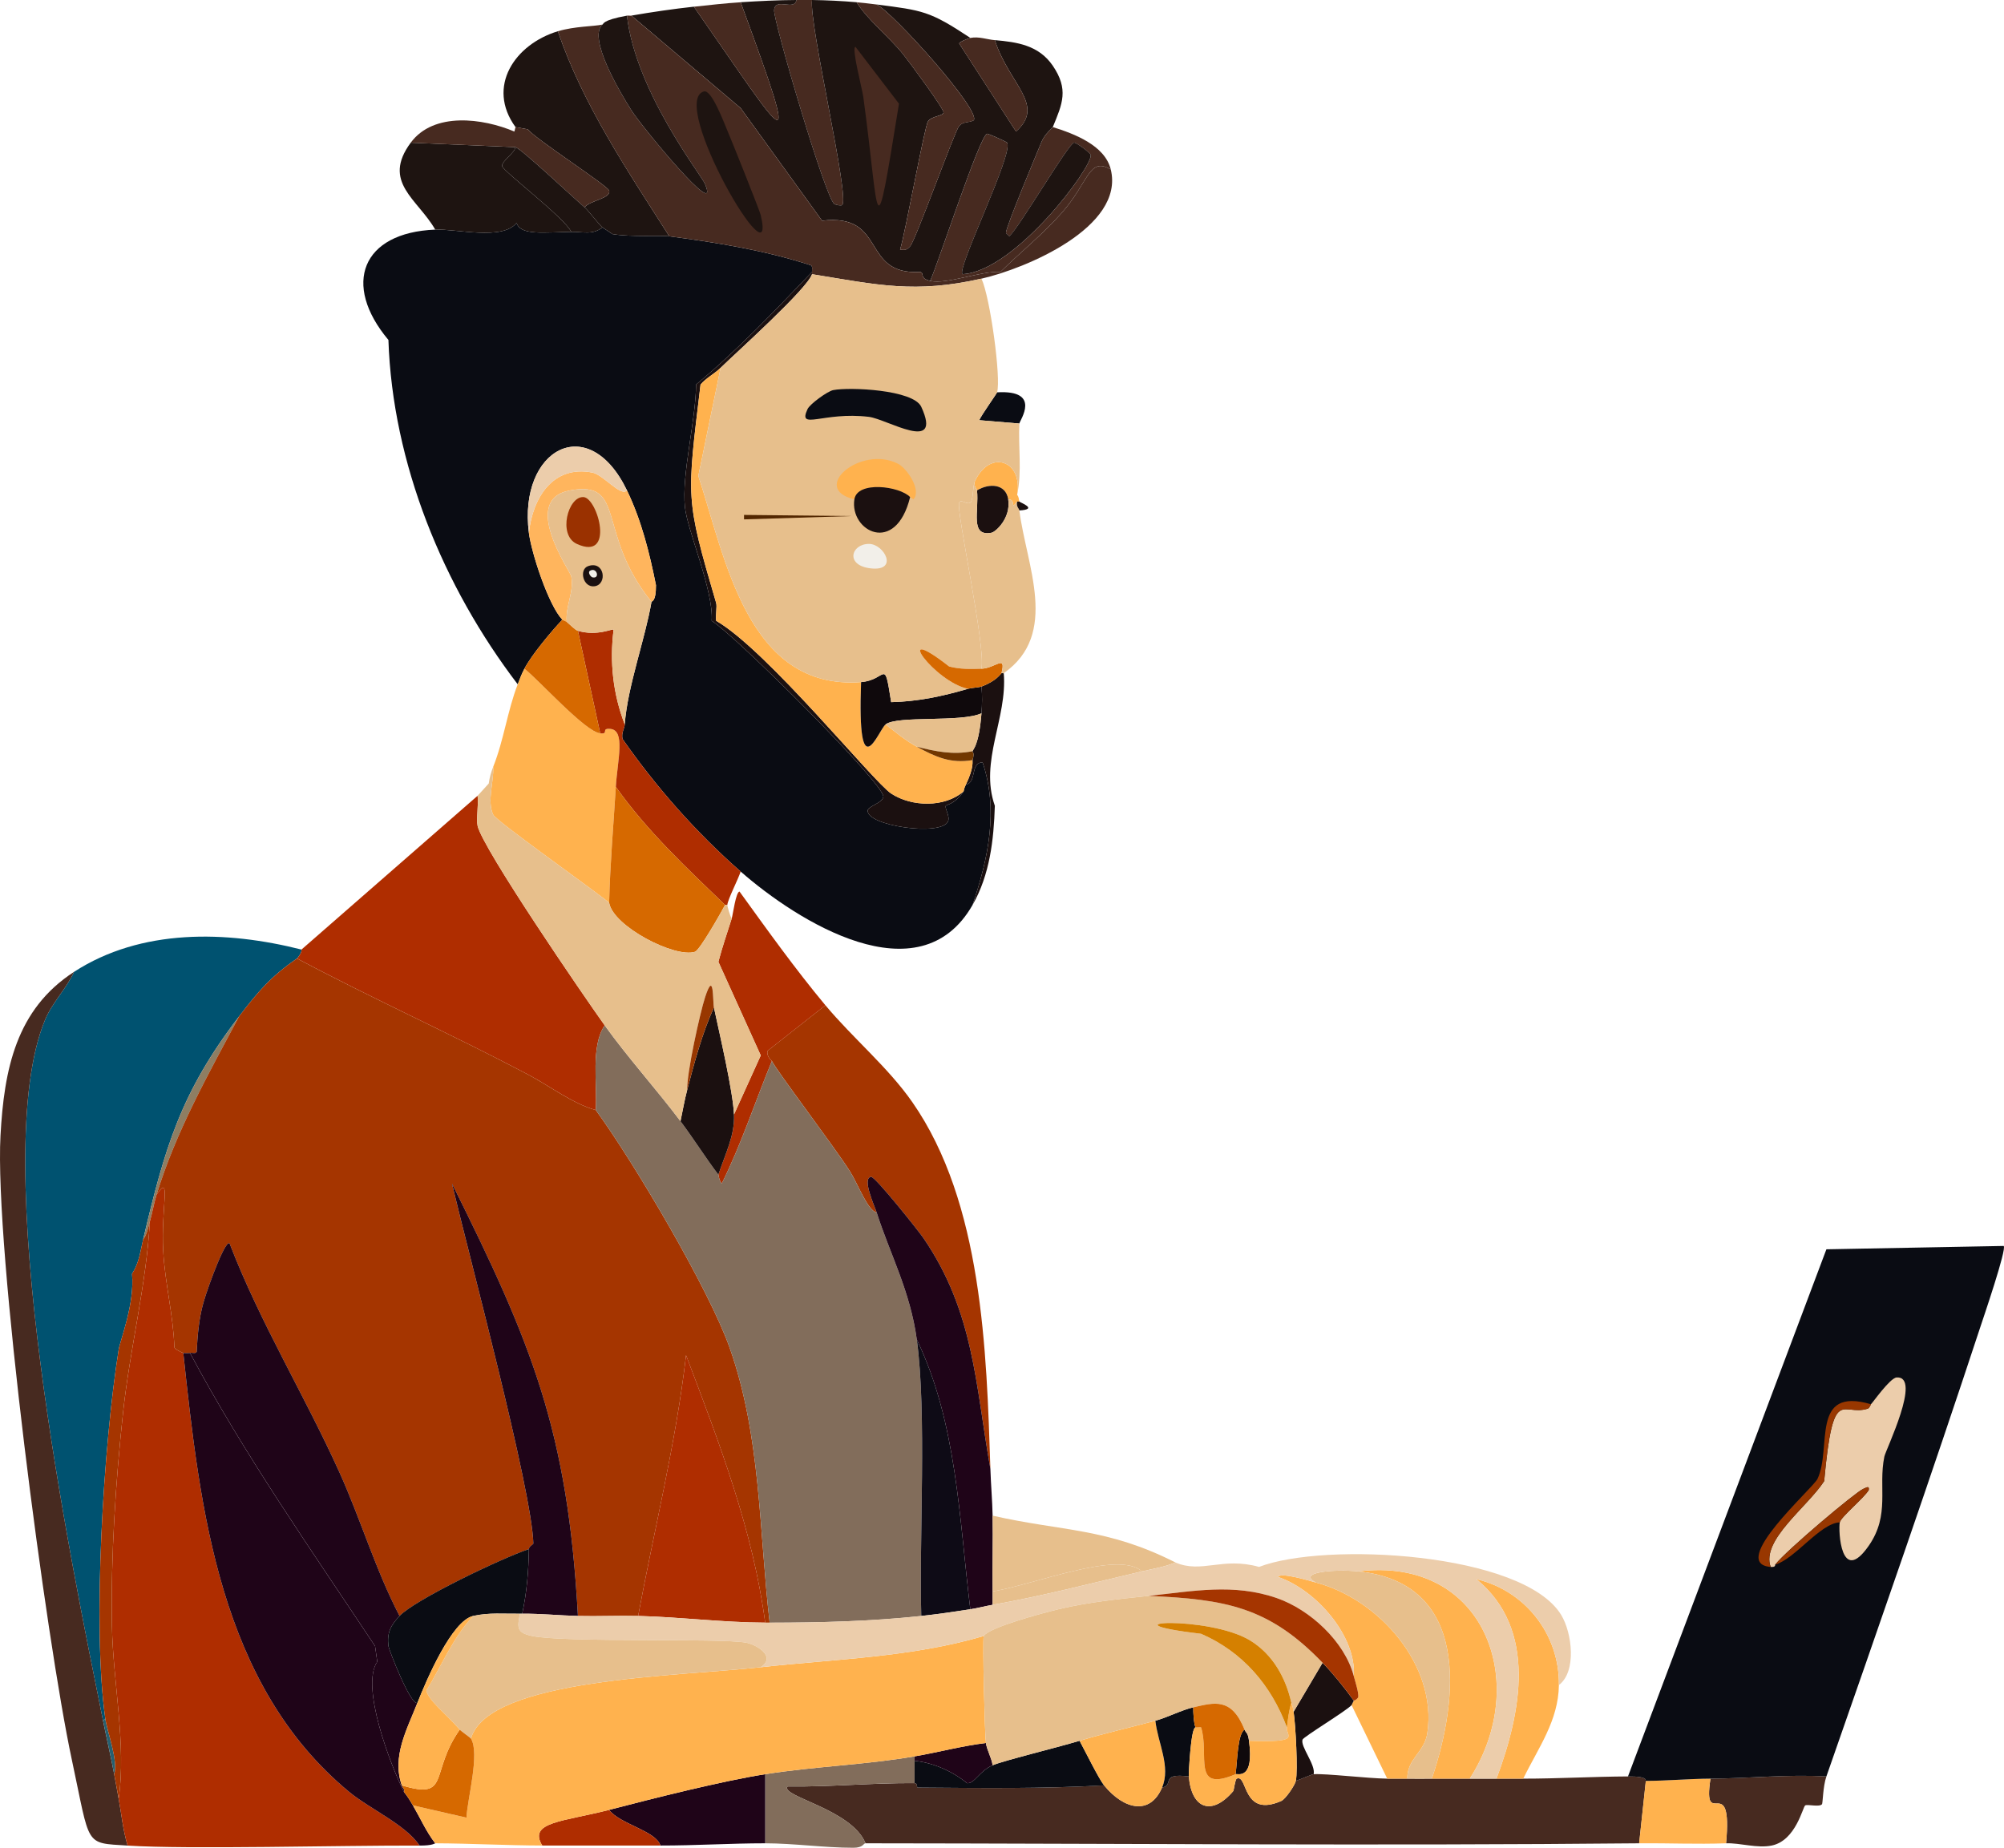
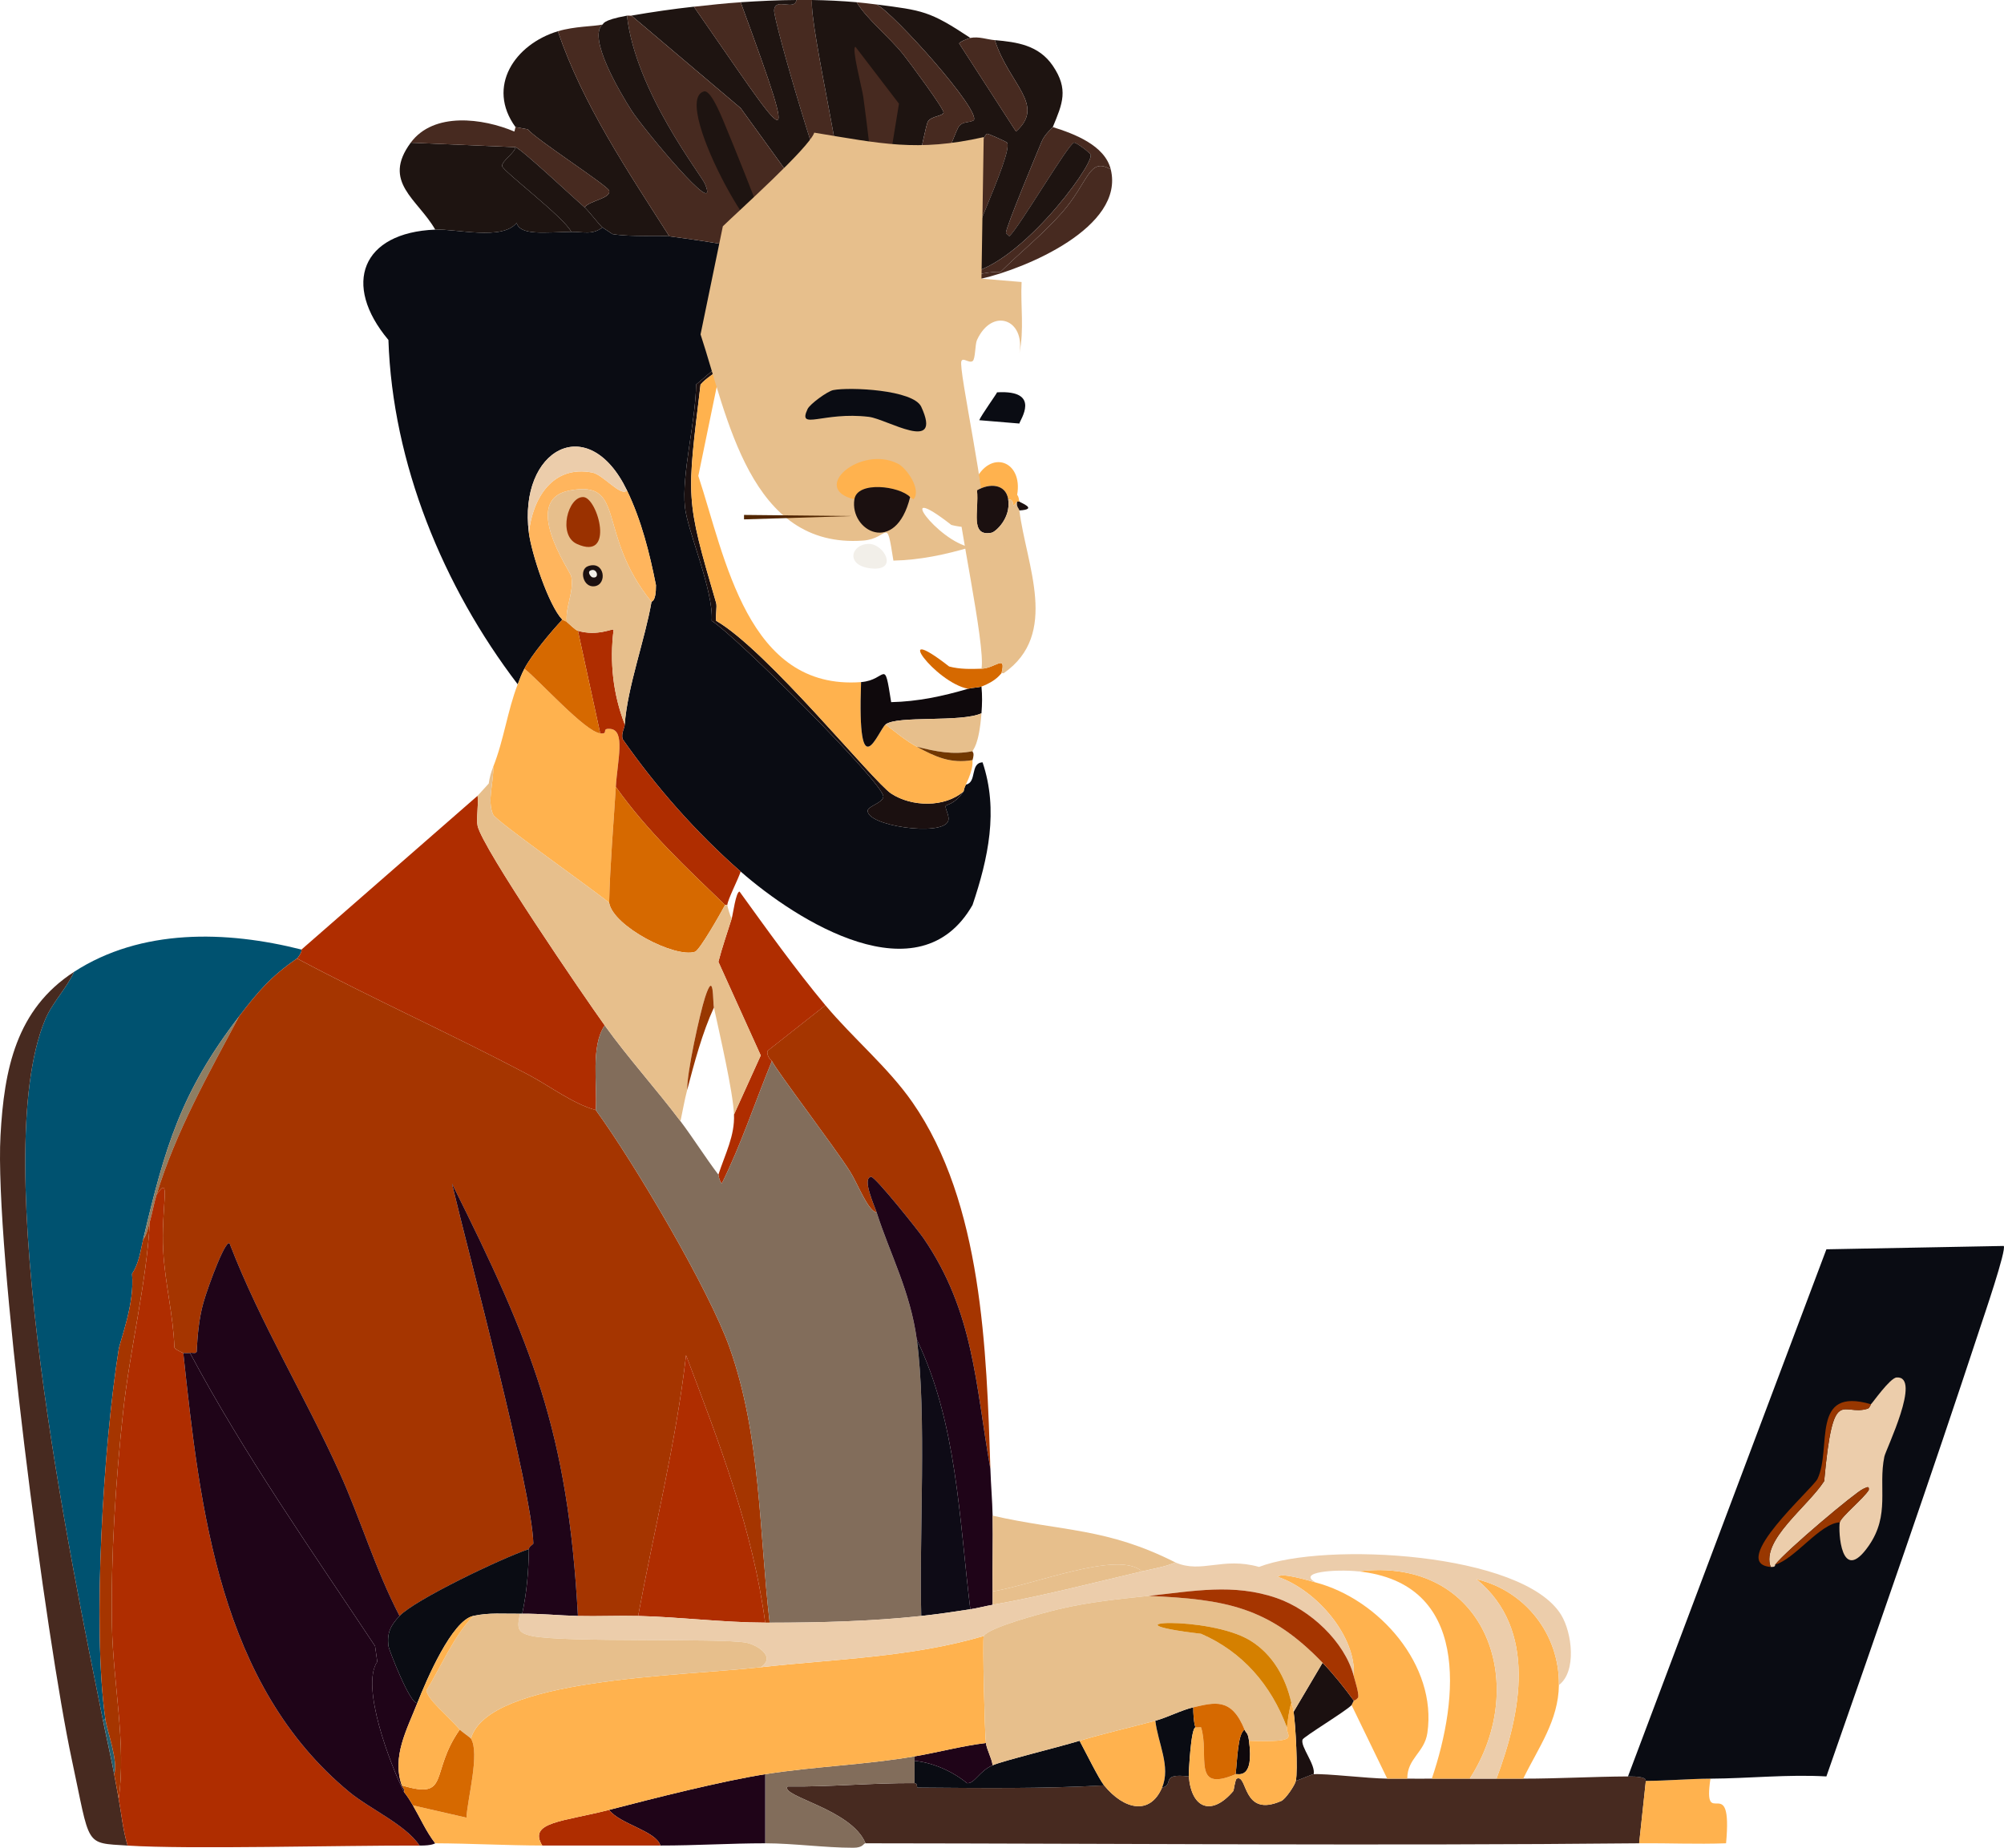
<svg xmlns="http://www.w3.org/2000/svg" id="Layer_2" data-name="Layer 2" viewBox="0 0 449.43 414.5">
  <defs>
    <style>
      .cls-1 {
        fill: #f2efe9;
      }

      .cls-1, .cls-2, .cls-3, .cls-4, .cls-5, .cls-6, .cls-7, .cls-8, .cls-9, .cls-10, .cls-11, .cls-12, .cls-13, .cls-14, .cls-15, .cls-16, .cls-17, .cls-18, .cls-19, .cls-20, .cls-21, .cls-22, .cls-23, .cls-24 {
        stroke-width: 0px;
      }

      .cls-2 {
        fill: #472a20;
      }

      .cls-3 {
        fill: #256071;
      }

      .cls-4 {
        fill: #522600;
      }

      .cls-5 {
        fill: #713700;
      }

      .cls-6 {
        fill: #0a0c13;
      }

      .cls-7 {
        fill: #1b1010;
      }

      .cls-8 {
        fill: #0e0b16;
      }

      .cls-9 {
        fill: #0f090c;
      }

      .cls-10 {
        fill: #1f0418;
      }

      .cls-11 {
        fill: #1e1411;
      }

      .cls-12 {
        fill: #d58000;
      }

      .cls-13 {
        fill: #d66900;
      }

      .cls-14 {
        fill: #a53500;
      }

      .cls-15 {
        fill: #af2d00;
      }

      .cls-16 {
        fill: #8e7e63;
      }

      .cls-17 {
        fill: #9a3100;
      }

      .cls-18 {
        fill: #983700;
      }

      .cls-19 {
        fill: #826d5b;
      }

      .cls-20 {
        fill: #e7bf8c;
      }

      .cls-21 {
        fill: #ffb55d;
      }

      .cls-22 {
        fill: #ffb24e;
      }

      .cls-23 {
        fill: #eccdab;
      }

      .cls-24 {
        fill: #005270;
      }
    </style>
  </defs>
  <g id="Layer_1-2" data-name="Layer 1">
    <g>
      <g>
        <g>
          <path class="cls-2" d="m311.11,399c1.5.02,3-.01,4.5,0,1.83.02,3.67,0,5.5,0,2.83,0,5.67,0,8.5,0,2,0,4,0,6,0,2,0,4,0,6,0,7.79,0,15.68-.46,23.5-.5,4.88-.02,3.77,1,4,1q-.75,7-1.5,14c-57.87.57-115.64.05-173.5,0-3.14-7.7-19.15-10.51-17.5-12.75,9.45.13,19.08-.82,28.5-.75.76,0,.36,1,.75,1,13.9.1,27.86.3,41.75-.5,4.47,5.47,10.3,6.79,13,.5,2.87-.59-.63-3.31,6-2.5.62,7.37,5.23,8.91,10,3.25.09-.11.39-2.58.75-2.75,2.49-1.13,1.15,8.9,10,5,.94-.42,3.04-3.5,3.25-4.5,1.15-.37,3.54-1.47,4-1.5,2.73-.18,12.01.94,16.5,1Z" />
-           <path class="cls-2" d="m409.6,398.5c-.8,2.29-.78,6.02-1,6.25-.63.67-3.18-.05-3.75.25-.54.29-2.07,7.87-7.5,9-3.26.68-7.08-.61-10.25-.5,1.53-16.59-5.33-2.39-3.5-14.5,8.63-.05,17.34-1,26-.5Z" />
        </g>
        <path class="cls-22" d="m383.6,399c-1.83,12.11,5.03-2.09,3.5,14.5-6.64.24-12.93-.06-19.5,0q.75-7,1.5-14c4.77-.02,9.68-.47,14.5-.5Z" />
        <g>
          <path class="cls-6" d="m409.6,398.5c-8.66-.5-17.37.45-26,.5-4.82.03-9.73.48-14.5.5-.23,0,.88-1.02-4-1q22.25-59.12,44.5-118.25l39.75-.75c.8.51-4.65,16.42-5.25,18.25-11.09,33.69-22.82,67.26-34.5,100.75Z" />
          <path class="cls-23" d="m412.6,341.5c.22-1.19,5.43-5.44,6.5-7.25.12-.98-.35-.64-1.25-.25-1.77.78-17.11,13.68-19.75,17-.05.02.24.6-1,.5-2.2-6.01,8.27-13.47,12-19.25,2.02-22.02,3.98-14.42,9.75-16.25.46-.15.7-.96.75-1,.33-.25,4.26-5.9,5.75-6,5.71-.38-2.43,16.2-2.75,17.75-1.43,6.92,1.35,13.01-3.5,20-6.27,9.03-6.85-3.39-6.5-5.25Z" />
          <path class="cls-18" d="m419.6,315.01c-.05.04-.29.85-.75,1-5.77,1.83-7.73-5.77-9.75,16.25-3.73,5.78-14.2,13.24-12,19.25-9.68-.79,9.49-17.63,10.5-19.75,3.31-6.95-1.72-20.77,12-16.75Z" />
          <path class="cls-18" d="m412.6,341.5c-4.39.19-10.04,8.22-14.5,9.5,2.64-3.32,17.98-16.22,19.75-17,.9-.39,1.37-.73,1.25.25-1.07,1.81-6.28,6.06-6.5,7.25Z" />
        </g>
      </g>
      <g>
        <path class="cls-19" d="m205.11,394v6c-9.42-.07-19.05.88-28.5.75-1.65,2.24,14.36,5.05,17.5,12.75-.54,0-.44,1-2.75,1-6.47,0-13.28-.99-19.75-1v-15.5c11.19-1.77,22.31-2.08,33.5-4Z" />
        <g>
          <path class="cls-24" d="m67.61,213.01c.18.53-.82,1.88-1,2-5.86,4.05-8.63,7.3-13,13-13.12,17.11-16.67,29.53-21.5,50-.65,2.74-.89,5.26-2.5,7.75.64,6.67-2.68,14.98-3,17-3.39,21.35-5.94,61.99-3,82.75l-.5.5c-7.18-35.57-25.96-126.08-13-157.25,1.61-3.87,4.77-6.95,6.5-10.75,15.06-9.76,34.11-9.27,51-5Z" />
          <path class="cls-2" d="m16.61,218.01c-1.73,3.8-4.89,6.88-6.5,10.75-12.96,31.17,5.82,121.67,13,157.25.81,4,1.74,7.98,2.5,12,.35,1.82.66,3.67,1,5.5.68,3.65.89,6.63,2,10.5-9.79-.63-8.29.37-12.5-19.25C10.35,367.86-1.25,279.73.11,254.76c.81-14.93,3.52-28.34,16.5-36.75Z" />
          <path class="cls-16" d="m35.11,268.01c-.59,1.92-.94,4.03-1.5,6-.35,1.23-.69,3.12-1.5,4,4.83-20.46,8.38-32.89,21.5-50-6.89,12.97-14.19,25.87-18.5,40Z" />
          <path class="cls-3" d="m25.61,398c-.76-4.02-1.69-8-2.5-12l.5-.5c.42,2.97,2.96,9.55,2,12.5Z" />
        </g>
        <path class="cls-6" d="m247.61,400.5c-13.89.8-27.85.6-41.75.5-.39,0,.01-.99-.75-1v-5c4.11.4,8.48,2.32,11.75,5,1.71.19,2.71-2.69,5.75-4,2.37-1.03,14.08-3.87,19.5-5.5,1.31,2.42,4.35,8.59,5.5,10Z" />
        <g>
          <path class="cls-15" d="m41.11,303.51c3.76,35.18,8.13,74.47,37.25,98.5,4.61,3.8,12.54,7.27,15.75,12-17.84-.06-51.86.88-65.5,0-1.11-3.87-1.32-6.85-2-10.5,1.77-11.92-1.28-26.28-1.5-38.75-.28-15.55.83-32.52,2.5-48,1.53-14.21,5.22-28.69,6-42.75.56-1.96.91-4.08,1.5-6,3.41-5.04.93,2.74,1.5,12.75.41,7.15,2.26,14.31,2.5,21.5.19.46,1.47,1.05,2,1.25Z" />
          <path class="cls-15" d="m107.11,178.51c.24,2-.33,5.24,0,6.75,1.11,5.06,23.81,38.21,28.5,44.75-3.19,4.74-1.61,13.19-2,19-5.06-1.35-10.35-5.42-15.25-8-17.05-9-34.73-16.93-51.75-26,.18-.12,1.18-1.47,1-2q19.75-17.25,39.5-34.5Z" />
          <path class="cls-14" d="m222.11,329.5c-3.39-19.07-3.64-35.11-15-51.75-1.05-1.54-10.85-13.87-11.75-13.75-2.12.27.77,6.51,1.25,8-2.04-.44-4.16-6.34-6-9.25-3.53-5.56-16.48-22.58-17.5-24.75-.05-.11-1.19-.85-1-2.25l13-10.25c6.13,7.36,14.03,13.89,19.5,21.75,15.72,22.58,16.64,55.76,17.5,82.25Z" />
          <path class="cls-15" d="m185.11,225.51l-13,10.25c-.19,1.4.95,2.14,1,2.25-3.77,9.14-6.88,18.72-11.25,27.5-.63-.78-.69-1.91-.75-2,1.54-4.71,3.7-8.74,3.5-13.5q3-6.62,6-13.25-4.75-10.5-9.5-21c.86-3.29,1.98-6.51,3-9.75.26-.83.93-6.02,1.75-6,6.23,8.62,12.44,17.32,19.25,25.5Z" />
          <path class="cls-10" d="m171.61,398v15.5c-7.79,0-15.67.51-23.5.5-.99-3.29-9.15-4.81-11.5-8,10.15-2.63,25.08-6.43,35-8Z" />
          <path class="cls-15" d="m136.61,406c2.35,3.19,10.51,4.71,11.5,8-8.83-.01-17.67.02-26.5,0-3.26-5.32,4.71-5.34,15-8Z" />
          <path class="cls-14" d="m66.61,215.01c17.02,9.07,34.7,17,51.75,26,4.89,2.58,10.19,6.65,15.25,8,8.8,12.09,25.42,40.34,30,53.25,7.06,19.9,6.6,41.05,9,61.75-.33,0-.67,0-1,0-2.77-20.86-10.34-40.45-17.75-60-2.27,19.73-7.13,38.99-10.75,58.5-4.43-.11-9.04.11-13.5,0-2.27-41.41-10.25-60.9-28.25-97,3.67,15.57,17.97,68.86,18.25,80.75,0,.2-.99.66-1,1.25-6.18,2.06-25.63,11.4-29,15-5.39-10.33-8.71-21.66-13.5-32.25-7.75-17.15-17.69-33.38-24.5-51-.58-2.57-4.93,9.21-6,13-.98,3.46-1.33,7.41-1.5,11-.2.5-1.1.12-1.5.25-.07.02-1.43.03-1.5,0-.53-.2-1.81-.79-2-1.25-.24-7.19-2.09-14.35-2.5-21.5-.57-10.01,1.91-17.79-1.5-12.75,4.31-14.13,11.6-27.03,18.5-40,4.37-5.7,7.14-8.95,13-13Z" />
          <path class="cls-14" d="m26.61,403.5c-.34-1.83-.65-3.68-1-5.5.96-2.95-1.58-9.53-2-12.5-2.94-20.76-.39-61.4,3-82.75.32-2.02,3.64-10.33,3-17,1.61-2.49,1.85-5.01,2.5-7.75.81-.88,1.15-2.77,1.5-4-.78,14.06-4.47,28.54-6,42.75-1.67,15.48-2.78,32.45-2.5,48,.22,12.47,3.27,26.83,1.5,38.75Z" />
          <path class="cls-19" d="m152.61,251.51c2.95,3.93,5.54,8.09,8.5,12,.06.09.12,1.22.75,2,4.37-8.78,7.48-18.36,11.25-27.5,1.02,2.17,13.97,19.19,17.5,24.75,1.84,2.91,3.96,8.81,6,9.25,2.98,9.31,7.53,17.65,9,28.5,2.26,16.63.51,44.29,1,62-11.39,1.21-22.56,1.49-34,1.5-2.4-20.7-1.94-41.85-9-61.75-4.58-12.91-21.2-41.16-30-53.25.39-5.81-1.19-14.26,2-19,5.28,7.36,11.54,14.25,17,21.5Z" />
          <g>
            <path class="cls-10" d="m42.61,303.51c12.13,22.71,27.2,44.2,41.5,65.75l.5,3.5c-3.78,5.49,2.85,22.96,6,29.25.08.16.6.58,2,3,1.65,2.84,2.97,5.88,5,8.5-.18,0-.52.51-3.5.5-3.21-4.73-11.14-8.2-15.75-12-29.12-24.03-33.49-63.32-37.25-98.5.07.03,1.43.02,1.5,0Z" />
            <path class="cls-10" d="m89.61,362.5c-1.97,2.1-2.85,3.69-2.5,6.75.08.74,4.98,13.4,6.5,12.75-2.36,6-5.76,12.04-3.5,18.5.19.55.68.81.5,1.5-3.15-6.29-9.78-23.76-6-29.25l-.5-3.5c-14.3-21.55-29.37-43.04-41.5-65.75.4-.13,1.3.25,1.5-.25.17-3.59.52-7.54,1.5-11,1.07-3.79,5.42-15.57,6-13,6.81,17.62,16.75,33.85,24.5,51,4.79,10.59,8.11,21.92,13.5,32.25Z" />
          </g>
          <path class="cls-15" d="m171.61,364c-9.54-.03-19.03-1.26-28.5-1.5,3.62-19.51,8.48-38.77,10.75-58.5,7.4,19.55,14.98,39.14,17.75,60Z" />
          <path class="cls-10" d="m129.61,362.5c-4.18-.1-8.27-.54-12.5-.5,1.05-4.88,1.42-9.51,1.5-14.5,0-.59,1-1.05,1-1.25-.28-11.89-14.58-65.18-18.25-80.75,18,36.1,25.98,55.59,28.25,97Z" />
          <g>
            <path class="cls-10" d="m222.11,329.5c.11,3.48.43,7.06.5,10.5.11,5.66-.08,11.34,0,17v3c-1.67.29-3.31.74-5,1-2.51-20.3-2.98-41.78-12-60.5-1.47-10.85-6.02-19.19-9-28.5-.48-1.49-3.37-7.73-1.25-8,.9-.12,10.7,12.21,11.75,13.75,11.36,16.64,11.61,32.68,15,51.75Z" />
            <path class="cls-8" d="m217.61,361c-3.63.56-7.35,1.11-11,1.5-.49-17.71,1.26-45.37-1-62,9.02,18.72,9.49,40.2,12,60.5Z" />
          </g>
          <path class="cls-6" d="m118.61,347.5c-.08,4.99-.45,9.62-1.5,14.5-.17,0-.33,0-.5,0-3.58.05-6.94-.3-10.5.5-4.76,1.06-10.43,14.24-12.5,19.5-1.52.65-6.42-12.01-6.5-12.75-.35-3.06.53-4.65,2.5-6.75,3.37-3.6,22.82-12.94,29-15Z" />
        </g>
-         <path class="cls-7" d="m164.61,250.01c.2,4.76-1.96,8.79-3.5,13.5-2.96-3.91-5.55-8.07-8.5-12,.49-2.31.9-4.72,1.5-7,1.58-6.03,3.39-12.84,6-18.5,1.28,5.96,4.28,18.81,4.5,24Z" />
        <g>
          <path class="cls-6" d="m228.61,95.01l-9-.75c.48-1.15,3.89-5.9,4-6.25,10.14-.59,5.03,6.36,5,7Z" />
          <g>
            <path class="cls-6" d="m128.11,52.01c2.71-.04,4.74.77,7-1,.75.49,1.5,1,2.25,1.5,4.26.71,10.87.25,12.75.5,10.73,1.41,21.45,3.15,31.75,6.5.43.28.22.88.25,1.5-8.43,8.76-16.62,17.46-26,25.25-.07,8.2-3.28,20.12-2.5,27.5.57,5.4,6.45,18.7,6,25.5,5.28,3.26,38.92,36.76,38.5,39.5-.21,1.33-3.37,2.12-3.5,3-.51,3.46,16.51,5.94,18,2.5.5-1.15-.75-2.82-.5-3.5.09-.25,2.03-.31,4-3.25.04-.07,0-.45.5-1.5,2.55-.49.88-4.87,3.75-5,3.62,10.74,1.25,21.61-2.25,32-11.94,20.9-39.31,3.62-52-7.5-9.95-8.72-18.96-18.94-26.5-29.75-.29-1.42.43-2.27.5-3.25.6-8.43,4.56-19.1,6-27.5.03-.19,1.03.09,1-3.75-1.44-7.23-3.26-14.53-6.5-21.25-8.66-17.97-24.38-9.2-22,9.5.59,4.62,4.41,16.26,7.5,19.5-2.51,2.67-6.97,8-8.5,11-.77,1.51-.92,2.02-1.5,3.5-16.75-21.94-28.08-49.59-29-77.25-10.46-12.48-5.98-24.1,10.5-24.75,4.84-.19,15.02,2.49,18.25-1.5.85,2.88,6.28,2.09,12.25,2Z" />
-             <path class="cls-7" d="m218.11,203.01c3.5-10.39,5.87-21.26,2.25-32-2.87.13-1.2,4.51-3.75,5,1.9-3.98,1.41-5.17,1.5-5.5.53-1.89-.07-1.66,0-2,.09-.43,1.43-1.21,2-8.5.16-2.11.2-3.9,0-6,3.42-1.28,4.27-2.85,4.5-3,.12-.08.39.08.5,0,.85,10.12-5.51,19.77-2,29.75-.24,7.62-1.11,15.45-5,22.25Z" />
            <path class="cls-7" d="m182.11,61.01c0,.14.04.37,0,.5-1.06,3.29-16.97,17.56-20.5,21-1.39,1.36-3.22,2.25-4.5,3.75-3.07,25.76-3.47,25.24,3.5,49,.24.81-.17,2.77,0,4,11.44,6.61,35.2,36.08,39.25,38.75,4.56,3.01,12.03,3.21,16.25-.5-1.97,2.94-3.91,3-4,3.25-.25.68,1,2.35.5,3.5-1.49,3.44-18.51.96-18-2.5.13-.88,3.29-1.67,3.5-3,.42-2.74-33.22-36.24-38.5-39.5.45-6.8-5.43-20.1-6-25.5-.78-7.38,2.43-19.3,2.5-27.5,9.38-7.79,17.57-16.49,26-25.25Z" />
          </g>
          <g>
            <path class="cls-11" d="m150.11,53.01c-1.88-.25-8.49.21-12.75-.5-.75-.5-1.5-1.01-2.25-1.5-.55-.36-3.11-3.73-4-4.5,1.03-1.5,5.98-1.99,5.5-3.75-.3-1.1-16.45-11.51-18.25-13.75l-2.75-.5c-6.6-9.09-.13-18.59,9.5-21.5,5.6,16.44,15.64,31.32,25,46Z" />
            <path class="cls-2" d="m236.11,28.51c4.77,1.49,11.67,4.07,13,9.5-4.94-2.9-4.9,2.83-11,9.75-4.23,4.8-9.22,8.77-13.75,13.25-4.32-.29-12.04,2.86-15.75,2,1.77-3.89,11.06-32.46,12.75-33,.23-.07,4.36,1.79,4.5,2,1.54,2.34-11.46,28.54-10,29.5,11.76-.61,29.22-24.08,28.75-26.75-.08-.46-3.24-2.83-3.75-2.75-1.26.21-12.23,18.92-14.5,21-.23-.3-.73-.61-.75-.75-.13-1.09,6.95-17.94,8-20.5.69-1.67,2.42-3.06,2.5-3.25Z" />
            <path class="cls-2" d="m182.11,0c-.68,5.6,8.58,44.57,6.75,46-.24.19-1.34,0-1.75-.25-1.95-1.18-13.73-41.23-13.5-43.5.3-2.94,4.57.31,5-2.25,1.17,0,2.33-.02,3.5,0Z" />
            <g>
              <path class="cls-11" d="m115.61,33.01c-.16,1.28-3.12,3.13-3,4.25.11,1.06,14.07,11.63,15.5,14.75-5.97.09-11.4.88-12.25-2-3.23,3.99-13.41,1.31-18.25,1.5-3.94-6.87-12.04-10.64-5.5-19.5l23.5,1Z" />
              <path class="cls-2" d="m115.61,28.51l2.75.5c1.8,2.24,17.95,12.65,18.25,13.75.48,1.76-4.47,2.25-5.5,3.75-2.73-2.34-14.01-12.96-15.5-13.5l-23.5-1c5.14-6.97,16.18-5.5,23.25-2.5l.25-1Z" />
            </g>
            <path class="cls-11" d="m131.11,46.51c.89.77,3.45,4.14,4,4.5-2.26,1.77-4.29.96-7,1-1.43-3.12-15.39-13.69-15.5-14.75-.12-1.12,2.84-2.97,3-4.25,1.49.54,12.77,11.16,15.5,13.5Z" />
            <g>
              <path class="cls-11" d="m178.61,0c-.43,2.56-4.7-.69-5,2.25-.23,2.27,11.55,42.32,13.5,43.5.41.25,1.51.44,1.75.25,1.83-1.43-7.42-40.4-6.75-46,3.41.05,6.61.21,10,.5,2.46,3.98,7.23,7.67,10.5,11.75,1.13,1.41,9.17,12.23,9,13-.19.85-2.7.74-3.5,2-.79,1.24-5.04,24.79-6.25,28.75,1.14.11,1.48.1,2.25-.75,1.27-1.41,10.02-25.92,11-27,.97-1.06,2.07-.66,3.25-1.25,1.79-2.09-17.93-24.05-21.75-26,10.35,1.36,11.81,1.41,21,7.5-.33.07-2.4.85-2.5,1.25l12.75,19.75c6.72-6.01-1.53-10.48-4.75-20.5,4.92.44,9.84,1.1,13,5.75,3.59,5.29,2.18,8.5,0,13.75-.08.19-1.81,1.58-2.5,3.25-1.05,2.56-8.13,19.41-8,20.5.02.14.52.45.75.75,2.27-2.08,13.24-20.79,14.5-21,.51-.08,3.67,2.29,3.75,2.75.47,2.67-16.99,26.14-28.75,26.75-1.46-.96,11.54-27.16,10-29.5-.14-.21-4.27-2.07-4.5-2-1.69.53-10.98,29.11-12.75,33-2.56-.59-1.16-1.69-2.25-2-13.44.77-7.29-13.22-22-11.5q-9.12-12.62-18.25-25.25-12.25-10.37-24.5-20.75c4.61-.8,9.35-1.49,14-2,20.84,29.89,24.84,38.05,10.5-1,4.12-.26,8.37-.48,12.5-.5Z" />
              <path class="cls-2" d="m196.61,1.01c3.82,1.95,23.54,23.91,21.75,26-1.18.59-2.28.19-3.25,1.25-.98,1.08-9.73,25.59-11,27-.77.85-1.11.86-2.25.75,1.21-3.96,5.46-27.51,6.25-28.75.8-1.26,3.31-1.15,3.5-2,.17-.77-7.87-11.59-9-13-3.27-4.08-8.04-7.77-10.5-11.75,1.48.13,3.03.31,4.5.5Z" />
              <path class="cls-2" d="m166.11.51c14.35,39.05,10.34,30.89-10.5,1,3.45-.38,7.05-.78,10.5-1Z" />
              <path class="cls-2" d="m223.11,9.01c3.22,10.02,11.47,14.49,4.75,20.5l-12.75-19.75c.1-.4,2.17-1.18,2.5-1.25,1.9-.38,3.7.34,5.5.5Z" />
              <path class="cls-2" d="m191.86,10.51q4.87,6.37,9.75,12.75c-5.65,34.91-4.23,26.03-8-1.5-.28-2.01-2.74-11.24-1.75-11.25Z" />
            </g>
            <g>
              <path class="cls-2" d="m141.61,3.51q12.25,10.37,24.5,20.75,9.12,12.62,18.25,25.25c14.7-1.72,8.56,12.27,22,11.5,1.09.31-.31,1.41,2.25,2,3.71.86,11.43-2.29,15.75-2,4.53-4.48,9.52-8.45,13.75-13.25,6.1-6.92,6.06-12.65,11-9.75,3.17,12.98-19.2,22.28-29,24.5-14.9,3.37-23.18,1.42-38-1,.04-.13,0-.36,0-.5-.03-.62.18-1.22-.25-1.5-10.3-3.35-21.02-5.09-31.75-6.5-9.36-14.68-19.4-29.56-25-46,3.76-1.13,8.05-1.07,10-1.5-3.34,2.96,3.9,15.14,6.5,19.25,2.28,3.61,20.16,25.34,16.5,16.5-.8-1.94-15.59-20.73-17.5-37.75.32-.06.68.05,1,0Z" />
              <path class="cls-11" d="m140.61,3.51c1.91,17.02,16.7,35.81,17.5,37.75,3.66,8.84-14.22-12.89-16.5-16.5-2.6-4.1-9.84-16.29-6.5-19.25.29-.06-.31-.95,5.5-2Z" />
              <path class="cls-11" d="m157.86,20.51c1.73-.5,4.52,7.06,5.25,8.75.94,2.16,7.27,18.01,7.5,19,3.89,16.68-20.8-25.44-12.75-27.75Z" />
            </g>
          </g>
          <g>
            <path class="cls-22" d="m228.11,111.01c.46.54.35,1.1.5,1.5h-.5c-1.66,2.14-.11-.53-2-.5-.53-3.47-4.2-3.7-7-2-.05-.43-.76-.78-.5-2,3.43-7.41,10.87-4.62,9.5,3Z" />
            <path class="cls-22" d="m193.11,153.01c-.89,24.51,3.86,10.79,5.5,9.5,2.22,1.71,4.54,3.66,7,5,4.13,2.25,7.59,3.86,12.5,3-.09.33.4,1.52-1.5,5.5-.5,1.05-.46,1.43-.5,1.5-4.22,3.71-11.69,3.51-16.25.5-4.05-2.67-27.81-32.14-39.25-38.75-.17-1.23.24-3.19,0-4-6.97-23.76-6.57-23.23-3.5-49,1.28-1.5,3.11-2.39,4.5-3.75l-5,24.25c6.05,18.33,11,48.16,36.5,46.25Z" />
            <path class="cls-9" d="m217.11,154.51c.7-.21,2.44-.29,3-.5.2,2.1.16,3.89,0,6-4.56,2.1-18.9.45-21.5,2.5-1.64,1.29-6.39,15.01-5.5-9.5,5.84-.44,5.13-5.8,6.75,4.5,5.96-.13,11.58-1.33,17.25-3Z" />
            <g>
-               <path class="cls-20" d="m220.11,62.51c1.95,4.15,4.44,22.42,3.5,25.5-.11.35-3.52,5.1-4,6.25l9,.75c-.27,5.3.62,10.74-.5,16,1.37-7.61-6.07-10.41-9.5-3-.47,1.02-.33,4.32-1,4.75-.83.52-2.12-.9-2.5,0-.74,1.73,6,32.15,5,37.25-2.43.08-4.86.14-7.25-.5-13.38-10.44-3.19,3.59,4.25,5-5.67,1.67-11.29,2.87-17.25,3-1.62-10.3-.91-4.94-6.75-4.5-25.5,1.91-30.45-27.92-36.5-46.25l5-24.25c3.53-3.44,19.44-17.71,20.5-21,14.82,2.42,23.1,4.37,38,1Z" />
+               <path class="cls-20" d="m220.11,62.51l9,.75c-.27,5.3.62,10.74-.5,16,1.37-7.61-6.07-10.41-9.5-3-.47,1.02-.33,4.32-1,4.75-.83.52-2.12-.9-2.5,0-.74,1.73,6,32.15,5,37.25-2.43.08-4.86.14-7.25-.5-13.38-10.44-3.19,3.59,4.25,5-5.67,1.67-11.29,2.87-17.25,3-1.62-10.3-.91-4.94-6.75-4.5-25.5,1.91-30.45-27.92-36.5-46.25l5-24.25c3.53-3.44,19.44-17.71,20.5-21,14.82,2.42,23.1,4.37,38,1Z" />
              <g>
                <path class="cls-6" d="m186.86,87.51c3.63-.72,17.98-.1,19.75,3.75,4.87,10.61-7.69,2.74-11.75,2.25-10.28-1.24-16.04,3.16-13.75-1.75.53-1.13,4.47-4,5.75-4.25Z" />
                <path class="cls-22" d="m204.11,111.51c-2.35-2.47-11.84-3.69-12.5.5-10.09-2.36,1.31-12.23,9.75-8,2.01,1.01,5.38,5.92,3.5,8l-.75-.5Z" />
                <path class="cls-7" d="m204.11,111.51c-3.25,13.21-13.61,7.59-12.5.5.66-4.19,10.15-2.97,12.5-.5Z" />
                <path class="cls-13" d="m220.11,150.01c3.14-.1,5.56-3.36,4.5,1-.23.15-1.08,1.72-4.5,3-.56.21-2.3.29-3,.5-7.44-1.41-17.63-15.44-4.25-5,2.39.64,4.82.58,7.25.5Z" />
                <path class="cls-1" d="m194.86,122.01c3.41-.02,6.75,6.15.5,5.5-5.88-.62-4.53-5.48-.5-5.5Z" />
                <path class="cls-4" d="m166.86,115.51l24.25.25-24.25.75v-1Z" />
              </g>
            </g>
            <path class="cls-7" d="m226.11,112.01c.65,4.25-2.86,7.33-3.75,7.5-4.91.94-2.76-4.88-3.25-9.5,2.8-1.7,6.47-1.47,7,2Z" />
            <g>
              <path class="cls-20" d="m219.11,110.01c.49,4.62-1.66,10.44,3.25,9.5.89-.17,4.4-3.25,3.75-7.5,1.89-.03.34,2.64,2,.5-.25,1.21.45,1.56.5,2,1.54,12.26,9.05,27.71-3.5,36.5-.11.08-.38-.08-.5,0,1.06-4.36-1.36-1.1-4.5-1,1-5.1-5.74-35.52-5-37.25.38-.9,1.67.52,2.5,0,.67-.43.53-3.73,1-4.75-.26,1.22.45,1.57.5,2Z" />
              <path class="cls-7" d="m228.61,114.51c-.05-.44-.75-.79-.5-2h.5c.08.21,4.43,1.73,0,2Z" />
              <path class="cls-20" d="m220.86,122.01c3.82-.92,7.78,1.34,6.75,5.75-1.27,5.42-1.52-1.78-3.25-2.25-3.37-.91-3.3,3.04-4,3-.41-.02-3.72-5.48.5-6.5Z" />
            </g>
            <path class="cls-20" d="m220.11,160.01c-.57,7.29-1.91,8.07-2,8.5-4.31.88-8.29.07-12.5-1-2.46-1.34-4.78-3.29-7-5,2.6-2.05,16.94-.4,21.5-2.5Z" />
            <path class="cls-5" d="m218.11,168.51c-.07.34.53.11,0,2-4.91.86-8.37-.75-12.5-3,4.21,1.07,8.19,1.88,12.5,1Z" />
          </g>
        </g>
        <g>
          <path class="cls-10" d="m221.11,391c.19,1.54,1.31,3.4,1.5,5-3.04,1.31-4.04,4.19-5.75,4-3.27-2.68-7.64-4.6-11.75-5v-1c5.33-.91,10.61-2.35,16-3Z" />
          <g>
            <path class="cls-22" d="m349.61,378c-.11,8-4.58,14-8,21-2,0-4,0-6,0,5.5-14.7,9.28-33.47-4.5-44.75,10.97,2.57,18.66,12.45,18.5,23.75Z" />
            <path class="cls-22" d="m295.11,355c14.1,3.73,27.24,18.54,25,33.75-.65,4.42-4.54,5.69-4.5,10.25-1.5-.01-3,.02-4.5,0l-8-16.5c.05-.05.33-.71.5-1,.03-.05.45,0,1-.75.15-1-.66-3.47-1-4.75.64-8.88-8.39-19.35-17-22.25.54-1.15,7.3.93,8.5,1.25Z" />
            <path class="cls-22" d="m329.61,399c-2.83,0-5.67,0-8.5,0,6.12-18.06,8.56-43.92-16.5-46.5,28.4-3.48,38.81,25.07,25,46.5Z" />
-             <path class="cls-20" d="m304.61,352.5c25.06,2.58,22.62,28.44,16.5,46.5-1.83,0-3.67.02-5.5,0-.04-4.56,3.85-5.83,4.5-10.25,2.24-15.21-10.9-30.02-25-33.75-4.44-2.37,4.41-3.02,9.5-2.5Z" />
          </g>
          <path class="cls-22" d="m259.11,386c.54,4.96,3.52,10.3,1.5,15-2.7,6.29-8.53,4.97-13-.5-1.15-1.41-4.19-7.58-5.5-10,5.6-1.68,11.35-2.98,17-4.5Z" />
          <path class="cls-7" d="m303.61,381.5c-.17.29-.45.95-.5,1-1.21,1.33-10.8,7.11-11,7.75-.5,1.57,2.98,5.62,2.5,7.75-.46.03-2.85,1.13-4,1.5.49-2.31-.05-12.52-.5-15.5l6.5-11c2.57,2.68,4.82,5.5,7,8.5Z" />
          <path class="cls-6" d="m268.11,387.5c-1.04,0-1.55,10.43-1.5,11-6.63-.81-3.13,1.91-6,2.5,2.02-4.7-.96-10.04-1.5-15,2.66-.71,5.92-2.42,8.5-3-.03,1.16.12,3.64.5,4.5Z" />
          <g>
            <path class="cls-20" d="m263.61,350.5c-2.4,1.01-4.99,1.41-7.5,2-5.29-4.78-24.09,2.97-33.5,4.5-.08-5.66.11-11.34,0-17,15.74,3.58,25.54,2.67,41,10.5Z" />
            <path class="cls-20" d="m256.11,352.5c-11.14,2.61-22.22,5.52-33.5,7.5v-3c9.41-1.53,28.21-9.28,33.5-4.5Z" />
          </g>
          <path class="cls-9" d="m280.11,390.5c1.2,8.94-2.55,7.31-3,7.5.4-3.42.48-9.09,2-10,.36.89.74.55,1,2.5Z" />
          <g>
            <path class="cls-22" d="m220.61,367c-.27,1.17.21,21.57.5,24-5.39.65-10.67,2.09-16,3-11.19,1.92-22.31,2.23-33.5,4-9.92,1.57-24.85,5.37-35,8-10.29,2.66-18.26,2.68-15,8-8-.02-16.03-.47-24-.5-2.03-2.62-3.35-5.66-5-8.5l12,2.75c.24-4.39,3.05-14.44,1-17.75,3.9-13.51,46.46-13.94,65-16,16.77-1.86,33.68-2.2,50-7Z" />
            <path class="cls-23" d="m349.61,378c.16-11.3-7.53-21.18-18.5-23.75,13.78,11.28,10,30.05,4.5,44.75-2,0-4,0-6,0,13.81-21.43,3.4-49.98-25-46.5-5.09-.52-13.94.13-9.5,2.5-1.2-.32-7.96-2.4-8.5-1.25,8.61,2.9,17.64,13.37,17,22.25-2.05-7.79-9.85-14.93-17.25-17.5-9.73-3.38-18.84-1.54-28.75-.5-6.88.72-13.5,1.39-20.25,3-3.89.93-15.55,4.08-16.75,6-16.32,4.8-33.23,5.14-50,7,3.6-2.41-.99-5.07-3.25-5.5-5.73-1.09-40.57.02-48-1.5-3.51-.72-3.38-1.88-2.75-5,.17,0,.33,0,.5,0,4.23-.04,8.32.4,12.5.5,4.46.11,9.07-.11,13.5,0,9.47.24,18.96,1.47,28.5,1.5.33,0,.67,0,1,0,11.44,0,22.61-.29,34-1.5,3.65-.39,7.37-.94,11-1.5,1.69-.26,3.33-.71,5-1,11.28-1.98,22.36-4.89,33.5-7.5,2.51-.59,5.1-.99,7.5-2,5.9,2.55,10.52-1.32,18.75,1,14.73-5.7,59.17-3.27,67.75,10.75,2.47,4.04,3.52,12.72-.5,15.75Z" />
            <path class="cls-20" d="m257.61,358c17.12.77,26.9,2.38,39,15l-6.5,11c-.2-1.36-.42-1.64-.5-2-1.26-5.63-4.16-10.89-9.25-14-9.3-5.69-34.49-4.26-11-1.5,9.31,4.03,15.75,11.54,19.25,21-.26,1.92,3.51,3.44-8.5,3-.26-1.95-.64-1.61-1-2.5-2.94-7.29-6.75-6.07-11.5-5-2.58.58-5.84,2.29-8.5,3-5.65,1.52-11.4,2.82-17,4.5-5.42,1.63-17.13,4.47-19.5,5.5-.19-1.6-1.31-3.46-1.5-5-.29-2.43-.77-22.83-.5-24,1.2-1.92,12.86-5.07,16.75-6,6.74-1.61,13.37-2.28,20.25-3Z" />
            <path class="cls-20" d="m116.61,362c-.63,3.12-.76,4.28,2.75,5,7.43,1.52,42.27.41,48,1.5,2.26.43,6.85,3.09,3.25,5.5-18.54,2.06-61.1,2.49-65,16-.12-.2-2.14-1.59-2.5-2-3.06-3.5-7.01-6.53-7.5-8.75,3.45-5.64,5.95-11.87,10.5-16.75,3.56-.8,6.92-.45,10.5-.5Z" />
            <path class="cls-13" d="m105.61,390c2.05,3.3-.76,13.36-1,17.75l-12-2.75c-1.4-2.42-1.92-2.84-2-3,.18-.69-.31-.95-.5-1.5,11.04,3.34,6.14-2.79,13-12.5.36.41,2.38,1.8,2.5,2Z" />
            <path class="cls-22" d="m290.11,384c.45,2.97.99,13.19.5,15.5-.21,1-2.31,4.08-3.25,4.5-8.85,3.9-7.51-6.13-10-5-.36.17-.66,2.64-.75,2.75-4.77,5.66-9.38,4.12-10-3.25-.05-.57.46-11,1.5-11,.03.07,1.22-.08,1.25,0,1.95,6.2-2.21,14.72,7.75,10.5.45-.19,4.2,1.44,3-7.5,12.01.44,8.24-1.08,8.5-3,.24-1.78.43-3.79,1-5.5.08.36.3.64.5,2Z" />
            <path class="cls-14" d="m303.61,376c.34,1.28,1.15,3.75,1,4.75-.55.75-.97.7-1,.75-2.18-3-4.43-5.82-7-8.5-12.1-12.61-21.88-14.23-39-15,9.91-1.04,19.02-2.88,28.75.5,7.4,2.57,15.2,9.71,17.25,17.5Z" />
            <path class="cls-13" d="m279.11,388c-1.52.91-1.6,6.58-2,10-9.96,4.22-5.8-4.3-7.75-10.5-.03-.08-1.22.07-1.25,0-.38-.86-.53-3.34-.5-4.5,4.75-1.07,8.56-2.29,11.5,5Z" />
            <path class="cls-12" d="m289.61,382c-.57,1.71-.76,3.72-1,5.5-3.5-9.46-9.94-16.97-19.25-21-23.49-2.76,1.7-4.19,11,1.5,5.09,3.11,7.99,8.37,9.25,14Z" />
            <path class="cls-22" d="m106.11,362.5c-4.55,4.88-7.05,11.11-10.5,16.75.49,2.22,4.44,5.25,7.5,8.75-6.86,9.71-1.96,15.84-13,12.5-2.26-6.46,1.14-12.5,3.5-18.5,2.07-5.26,7.74-18.43,12.5-19.5Z" />
          </g>
        </g>
        <g>
          <path class="cls-22" d="m134.61,164.51c2.09.21.04-1.18,2.25-1,3.46.29,1.62,7.01,1.25,13-.53,8.67-1.29,17.31-1.5,26-3.24-2.73-25.3-18.27-26-19.75-1.45-3.05.2-7.54,0-10.75,2.39-5.98,3.22-12.69,5.5-18.5.58-1.48.73-1.99,1.5-3.5,3.36,2.65,13.65,14.16,17,14.5Z" />
          <path class="cls-15" d="m140.11,162.51c-.07.98-.79,1.83-.5,3.25,7.53,10.81,16.55,21.03,26.5,29.75-.64,1.92-2.86,6.16-3,7.5h-.5c-8.68-8.36-17.51-16.61-24.5-26.5.37-5.99,2.21-12.71-1.25-13-2.21-.18-.16,1.21-2.25,1l-5-23c4.44,1.28,7.81-.6,8-.25-.91,7.22-.14,14.4,2.5,21.25Z" />
          <path class="cls-21" d="m140.61,110.01c3.24,6.72,5.06,14.02,6.5,21.25.03,3.84-.97,3.56-1,3.75-12.48-15.41-5.53-27.31-18.25-25-11.3,2.05.03,18.12.25,19.25.69,3.47-1.36,6.8-1,10.25-.13-.1-.94-.43-1-.5-3.09-3.24-6.91-14.88-7.5-19.5.83-7.72,5.32-15.25,14.25-13.5,2.44.48,6.41,5.53,7.75,4Z" />
          <path class="cls-13" d="m127.11,139.51c.51.41,1.88,1.82,2.5,2l5,23c-3.35-.34-13.64-11.85-17-14.5,1.53-3,5.99-8.33,8.5-11,.06.07.87.4,1,.5Z" />
          <path class="cls-23" d="m140.61,110.01c-1.34,1.53-5.31-3.52-7.75-4-8.93-1.75-13.42,5.78-14.25,13.5-2.38-18.7,13.33-27.47,22-9.5Z" />
          <path class="cls-13" d="m162.61,203.01c-.94,1.76-5.68,10.15-6.75,10.5-4.48,1.46-18.39-5.72-19.25-11,.21-8.69.97-17.33,1.5-26,6.99,9.89,15.82,18.14,24.5,26.5Z" />
          <g>
            <path class="cls-20" d="m136.61,202.51c.86,5.28,14.77,12.46,19.25,11,1.07-.35,5.81-8.74,6.75-10.5h.5c-.02.16.65,2.68,1,3-1.02,3.24-2.14,6.46-3,9.75q4.75,10.5,9.5,21-3,6.62-6,13.25c-.22-5.19-3.22-18.04-4.5-24-.3-1.38.09-8.72-2-2.25-1.15,3.58-4.11,16.95-4,20.75-.6,2.28-1.01,4.69-1.5,7-5.46-7.25-11.72-14.14-17-21.5-4.69-6.54-27.39-39.69-28.5-44.75-.33-1.51.24-4.75,0-6.75l2.5-2.75c.17-1.3.51-2.52,1-3.75.2,3.21-1.45,7.7,0,10.75.7,1.47,22.76,17.02,26,19.75Z" />
            <path class="cls-18" d="m160.11,226.01c-2.61,5.65-4.42,12.47-6,18.5-.11-3.8,2.85-17.17,4-20.75,2.09-6.47,1.7.87,2,2.25Z" />
          </g>
          <g>
            <path class="cls-20" d="m146.11,135.01c-1.44,8.4-5.4,19.07-6,27.5-2.64-6.85-3.41-14.03-2.5-21.25-.19-.35-3.56,1.53-8,.25-.62-.18-1.99-1.59-2.5-2-.36-3.45,1.69-6.78,1-10.25-.22-1.13-11.55-17.2-.25-19.25,12.72-2.31,5.77,9.59,18.25,25Z" />
            <path class="cls-17" d="m130.86,111.51c3.19.19,7.15,14.46-1.5,10.5-4.31-1.97-1.97-10.71,1.5-10.5Z" />
            <g>
              <path class="cls-7" d="m131.86,127.01c3.73-1.36,4.42,4.07,1.5,4.5-2.61.38-3.55-3.75-1.5-4.5Z" />
              <path class="cls-1" d="m132.36,128.01c1.52-.83,2.26,1.9.5,1.5-.36-.08-1.17-1.14-.5-1.5Z" />
            </g>
          </g>
        </g>
      </g>
    </g>
  </g>
</svg>